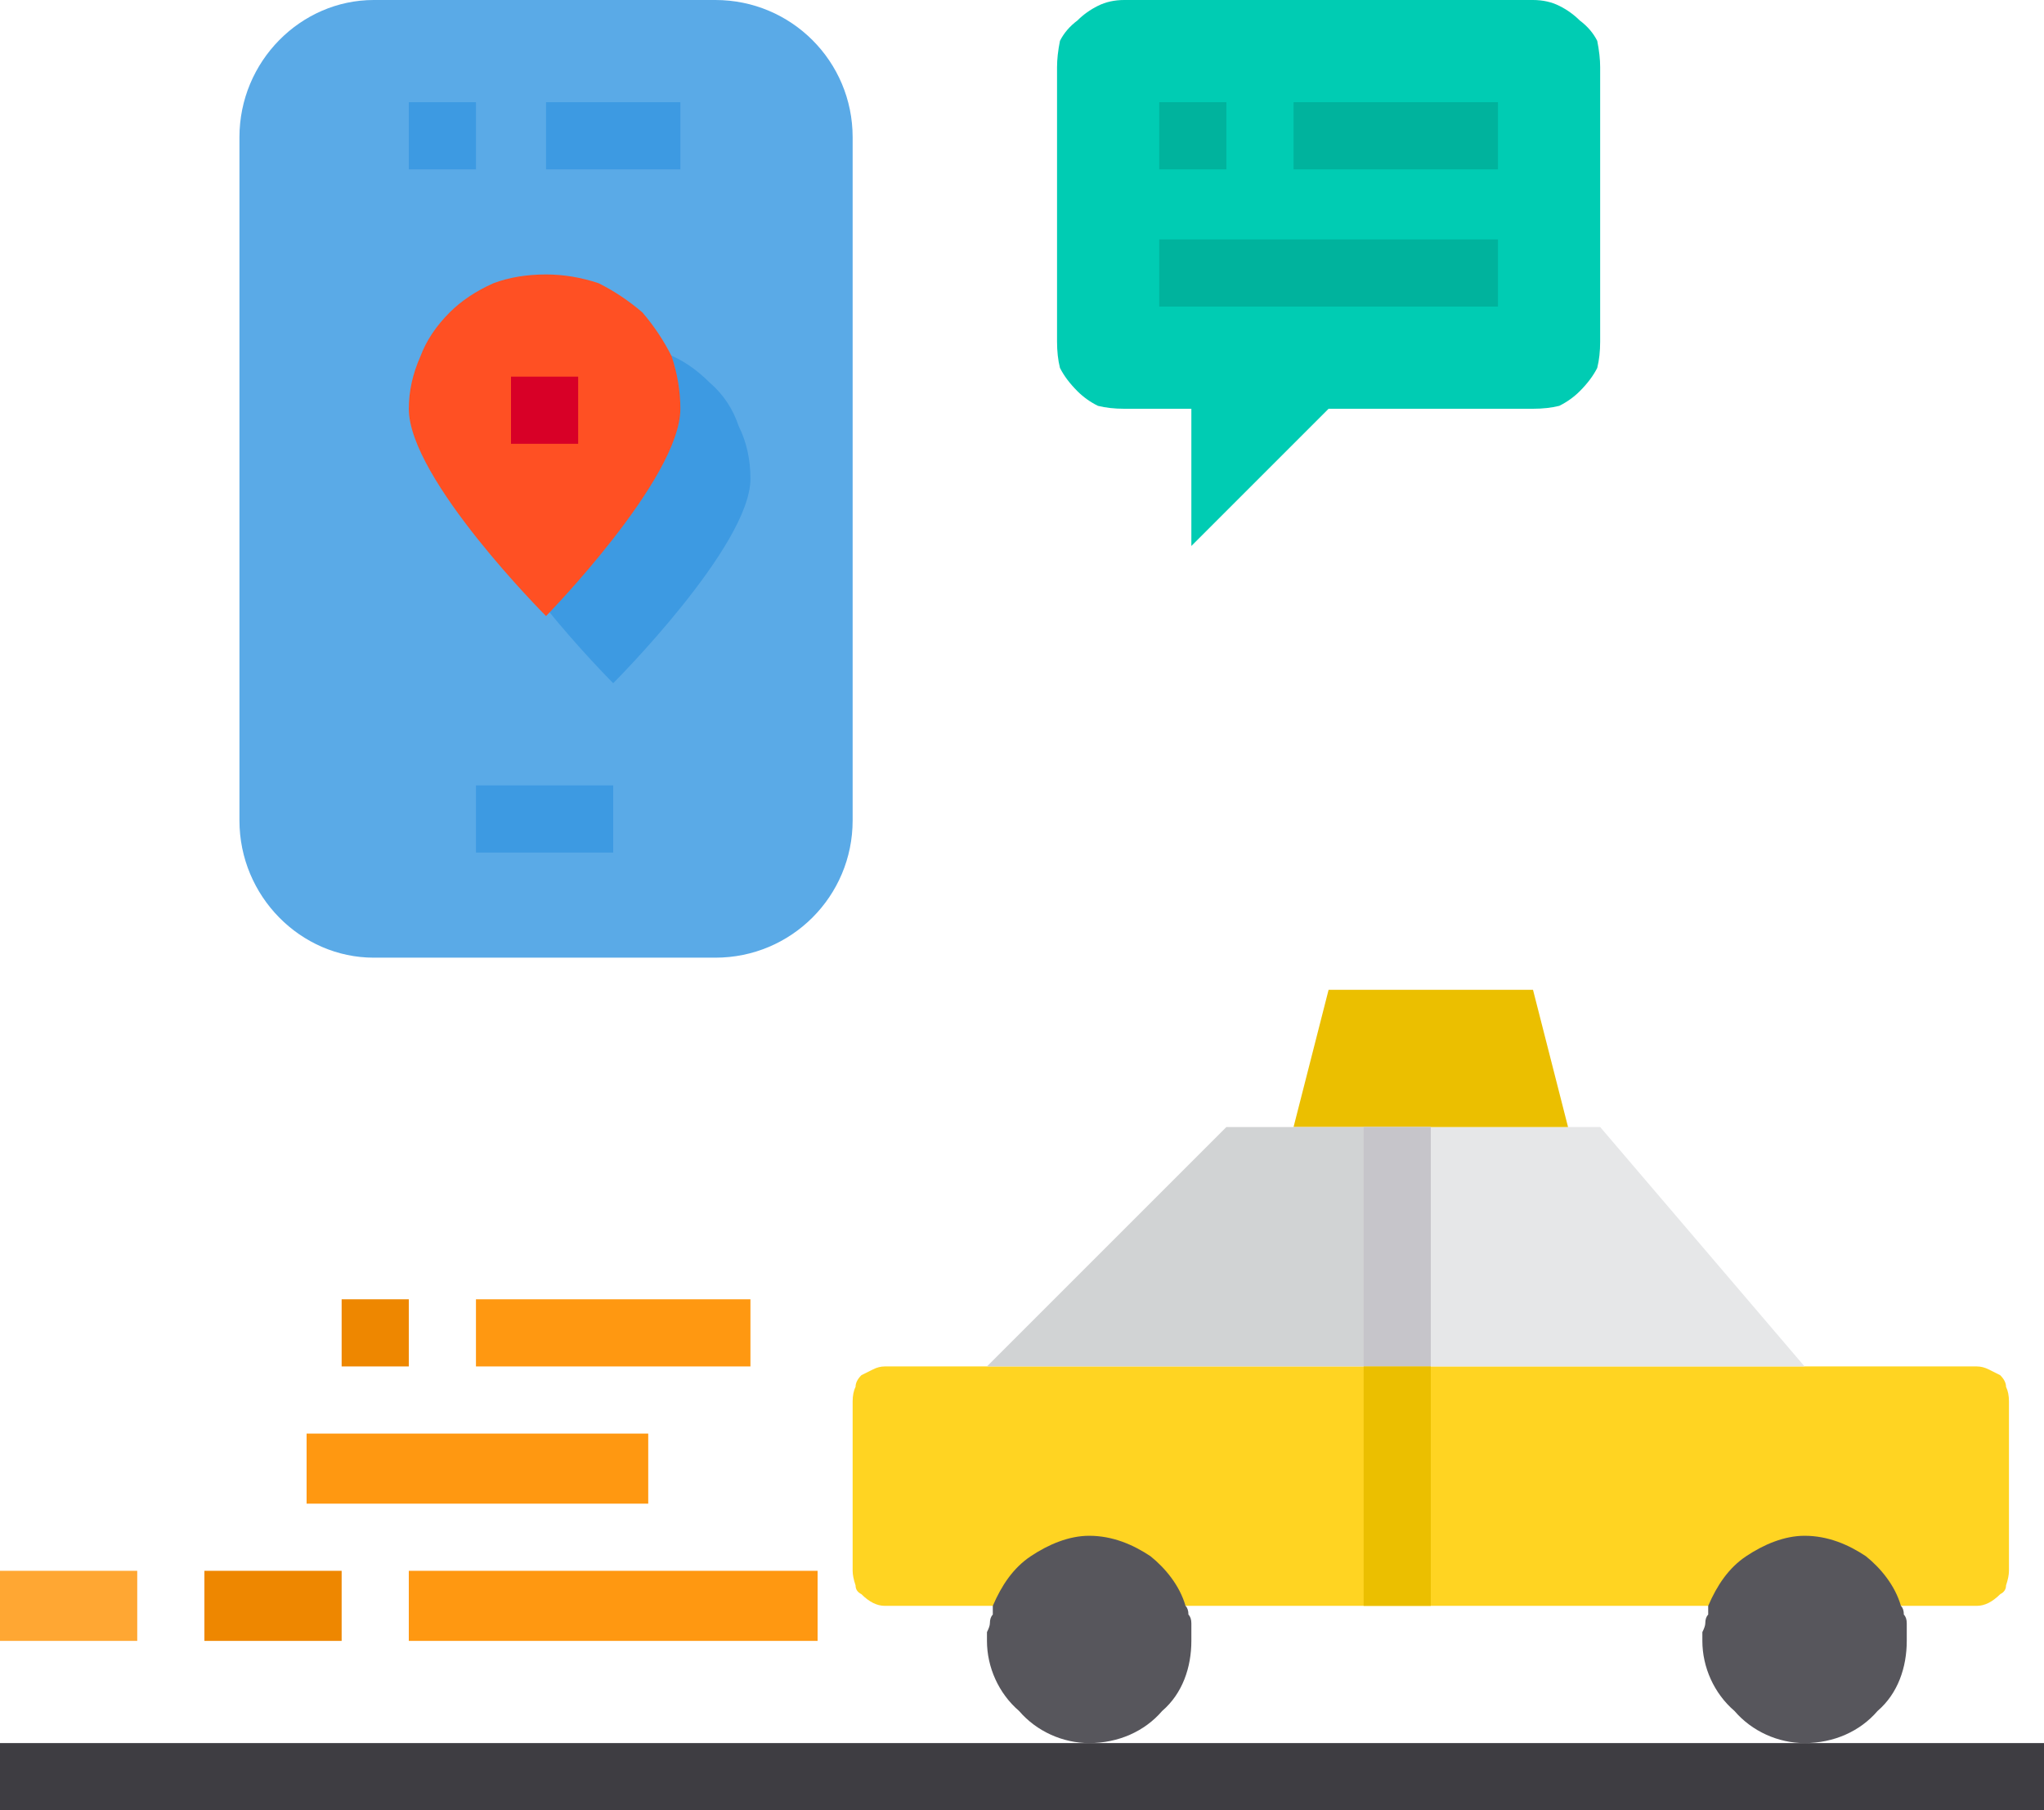
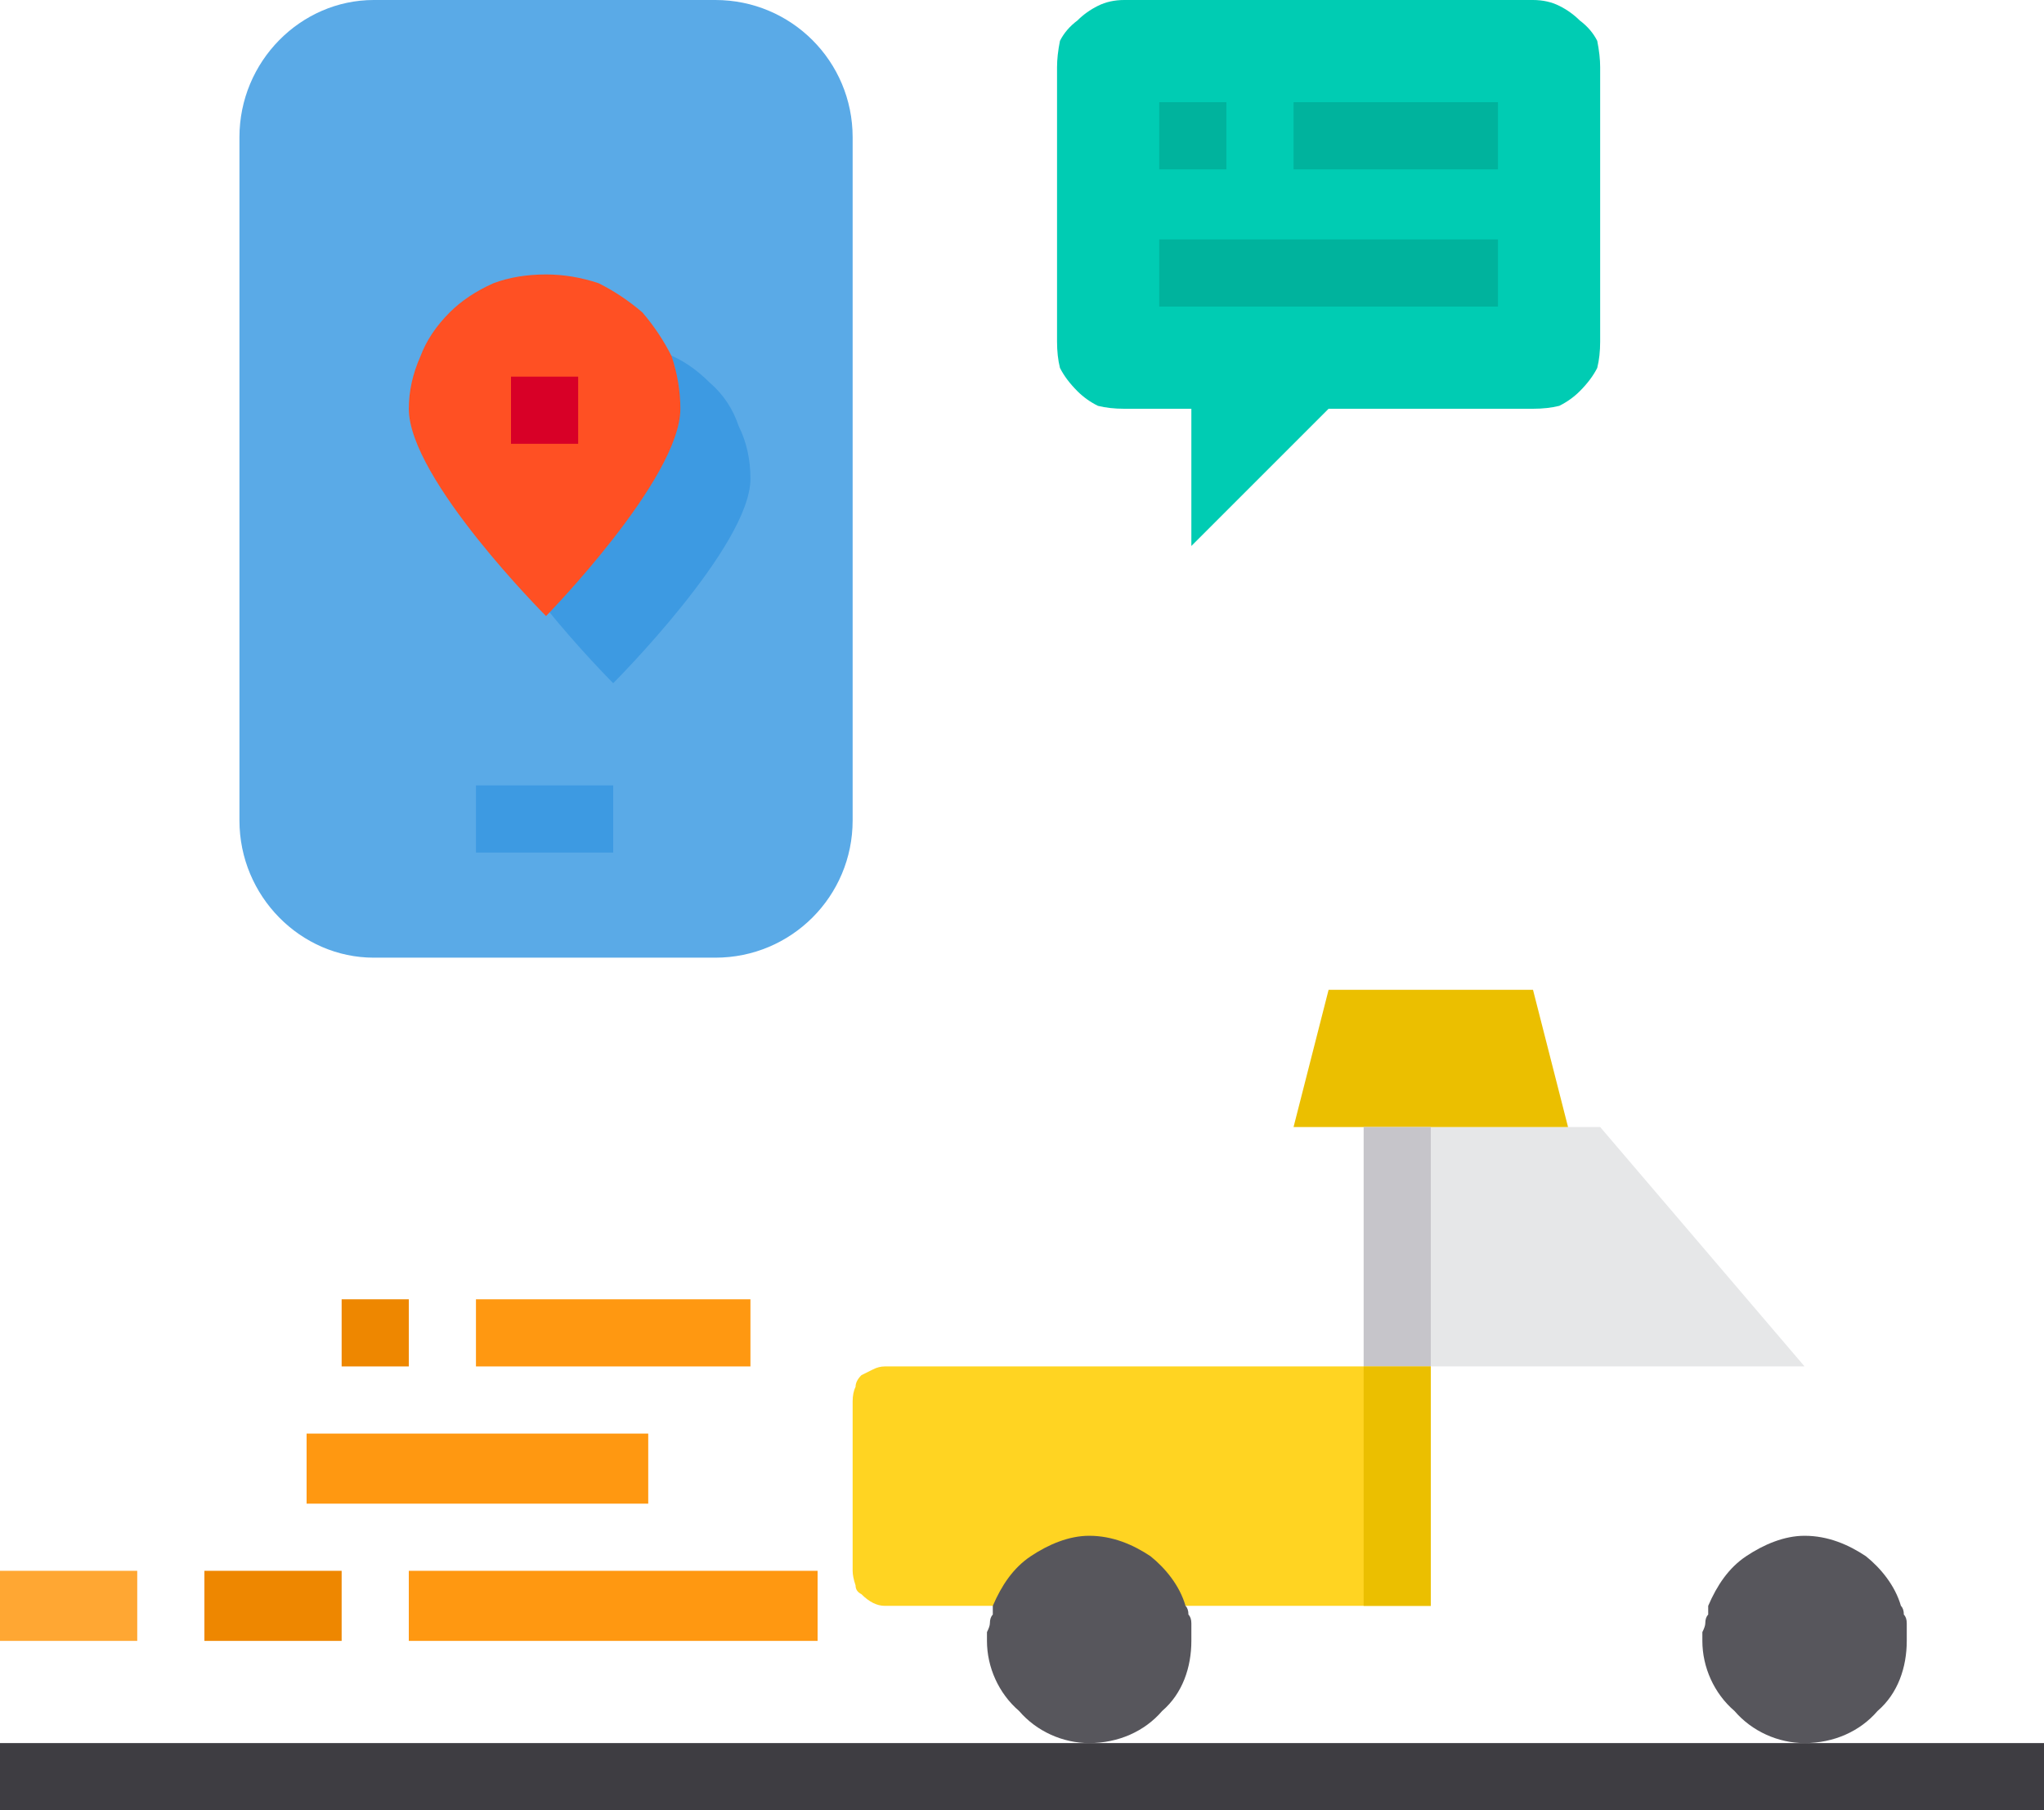
<svg xmlns="http://www.w3.org/2000/svg" version="1.2" viewBox="0 0 70 62" width="70" height="62">
  <style>.a{fill:#ffd422}.b{fill:#57565c}.c{fill:#e6e7e8}.d{fill:#00ccb3}.e{fill:#ebbf00}.f{fill:#d1d3d4}.g{fill:#5aaae7}.h{fill:#3d9ae2}.i{fill:#ff5023}.j{fill:#3e3d42}.k{fill:#ffa733}.l{fill:#ee8700}.m{fill:#ff9811}.n{fill:#d80027}.o{fill:#00b39d}.p{fill:#c6c5ca}</style>
-   <path class="a" d="m68.8 48v5.8q0 0.2-0.1 0.5 0 0.2-0.2 0.3-0.2 0.2-0.4 0.3-0.2 0.1-0.4 0.1h-18.7v-8.2h18.7q0.2 0 0.4 0.1 0.2 0.1 0.4 0.2 0.2 0.2 0.2 0.4 0.1 0.2 0.1 0.5z" />
  <path class="a" d="m49 46.8v8.2h-18.7q-0.2 0-0.4-0.1-0.2-0.1-0.4-0.3-0.2-0.1-0.2-0.3-0.1-0.3-0.1-0.5v-5.8q0-0.3 0.1-0.5 0-0.2 0.2-0.4 0.2-0.1 0.4-0.2 0.2-0.1 0.4-0.1z" />
  <path class="b" d="m65.1 55c-0.2-0.7-0.7-1.3-1.2-1.7-0.6-0.4-1.3-0.7-2.1-0.7-0.7 0-1.4 0.3-2 0.7-0.6 0.4-1 1-1.3 1.7q0 0.1 0 0.3-0.1 0.1-0.1 0.3 0 0.1-0.1 0.3 0 0.1 0 0.3c0 0.9 0.4 1.8 1.1 2.4 0.6 0.7 1.5 1.1 2.4 1.1 1 0 1.9-0.4 2.5-1.1 0.7-0.6 1-1.5 1-2.4q0-0.2 0-0.3 0-0.2 0-0.3 0-0.2-0.1-0.3 0-0.2-0.1-0.3z" />
  <path class="c" d="m54.8 38.6l7 8.2h-12.8v-8.2h4.7z" />
  <path class="d" d="m54.8 2.3v9.4q0 0.5-0.1 0.9-0.2 0.4-0.6 0.8-0.3 0.3-0.7 0.5-0.4 0.1-0.9 0.1h-7l-4.7 4.7v-4.7h-2.3q-0.5 0-0.9-0.1-0.4-0.2-0.7-0.5-0.4-0.4-0.6-0.8-0.1-0.4-0.1-0.9v-9.4q0-0.4 0.1-0.9 0.2-0.4 0.6-0.7 0.3-0.3 0.7-0.5 0.4-0.2 0.9-0.2h14q0.5 0 0.9 0.2 0.4 0.2 0.7 0.5 0.4 0.3 0.6 0.7 0.1 0.5 0.1 0.9z" />
  <path class="e" d="m52.5 33.9l1.2 4.7h-4.7-4.7l1.2-4.7z" />
-   <path class="f" d="m49 38.6v8.2h-15.2l8.2-8.2h2.3z" />
  <path class="b" d="m40.6 55c-0.2-0.7-0.7-1.3-1.2-1.7-0.6-0.4-1.3-0.7-2.1-0.7-0.7 0-1.4 0.3-2 0.7-0.6 0.4-1 1-1.3 1.7q0 0.1 0 0.3-0.1 0.1-0.1 0.3 0 0.1-0.1 0.3 0 0.1 0 0.3c0 0.9 0.4 1.8 1.1 2.4 0.6 0.7 1.5 1.1 2.4 1.1 1 0 1.9-0.4 2.5-1.1 0.7-0.6 1-1.5 1-2.4q0-0.2 0-0.3 0-0.2 0-0.3 0-0.2-0.1-0.3 0-0.2-0.1-0.3z" />
  <path fill-rule="evenodd" class="g" d="m12.8 0h11.7c2.6 0 4.7 2.1 4.7 4.7v23.4c0 2.6-2.1 4.7-4.7 4.7h-11.7c-2.5 0-4.6-2.1-4.6-4.7v-23.4c0-2.6 2.1-4.7 4.6-4.7z" />
  <path class="h" d="m21 11.7q0.9 0 1.8 0.4 0.8 0.3 1.5 1 0.7 0.6 1 1.5 0.4 0.8 0.4 1.8c0 2.3-4.7 7-4.7 7 0 0-4.7-4.7-4.7-7q0-1 0.4-1.8 0.3-0.9 1-1.5 0.7-0.7 1.5-1 0.9-0.4 1.8-0.4z" />
  <path class="i" d="m18.7 9.4q0.9 0 1.8 0.3 0.8 0.4 1.5 1 0.6 0.7 1 1.5 0.3 0.9 0.3 1.8c0 2.4-4.6 7.1-4.6 7.1 0 0-4.7-4.7-4.7-7.1q0-0.9 0.4-1.8 0.3-0.8 1-1.5 0.6-0.6 1.5-1 0.8-0.3 1.8-0.3z" />
  <path fill-rule="evenodd" class="j" d="m70 59.7v2.3h-70v-2.3z" />
  <path fill-rule="evenodd" class="k" d="m4.7 53.8v2.4h-4.7v-2.4z" />
  <path fill-rule="evenodd" class="l" d="m11.7 53.8v2.4h-4.7v-2.4z" />
  <path fill-rule="evenodd" class="m" d="m28 53.8v2.4h-14v-2.4z" />
  <path fill-rule="evenodd" class="m" d="m22.2 49.1v2.4h-11.7v-2.4z" />
  <path fill-rule="evenodd" class="m" d="m25.7 44.5v2.3h-9.4v-2.3z" />
  <path fill-rule="evenodd" class="l" d="m14 44.5v2.3h-2.3v-2.3z" />
-   <path fill-rule="evenodd" class="h" d="m23.3 3.5v2.3h-4.6v-2.3z" />
-   <path fill-rule="evenodd" class="h" d="m16.3 3.5v2.3h-2.3v-2.3z" />
  <path fill-rule="evenodd" class="h" d="m21 26.9v2.3h-4.7v-2.3z" />
  <path fill-rule="evenodd" class="n" d="m19.8 12.9v2.3h-2.3v-2.3z" />
  <path fill-rule="evenodd" class="o" d="m42 3.5v2.3h-2.3v-2.3z" />
  <path fill-rule="evenodd" class="o" d="m51.3 3.5v2.3h-7v-2.3z" />
  <path fill-rule="evenodd" class="o" d="m51.3 8.2v2.3h-11.6v-2.3z" />
  <path fill-rule="evenodd" class="p" d="m49 38.6v8.2h-2.3v-8.2z" />
  <path fill-rule="evenodd" class="e" d="m49 46.8v8.2h-2.3v-8.2z" />
</svg>